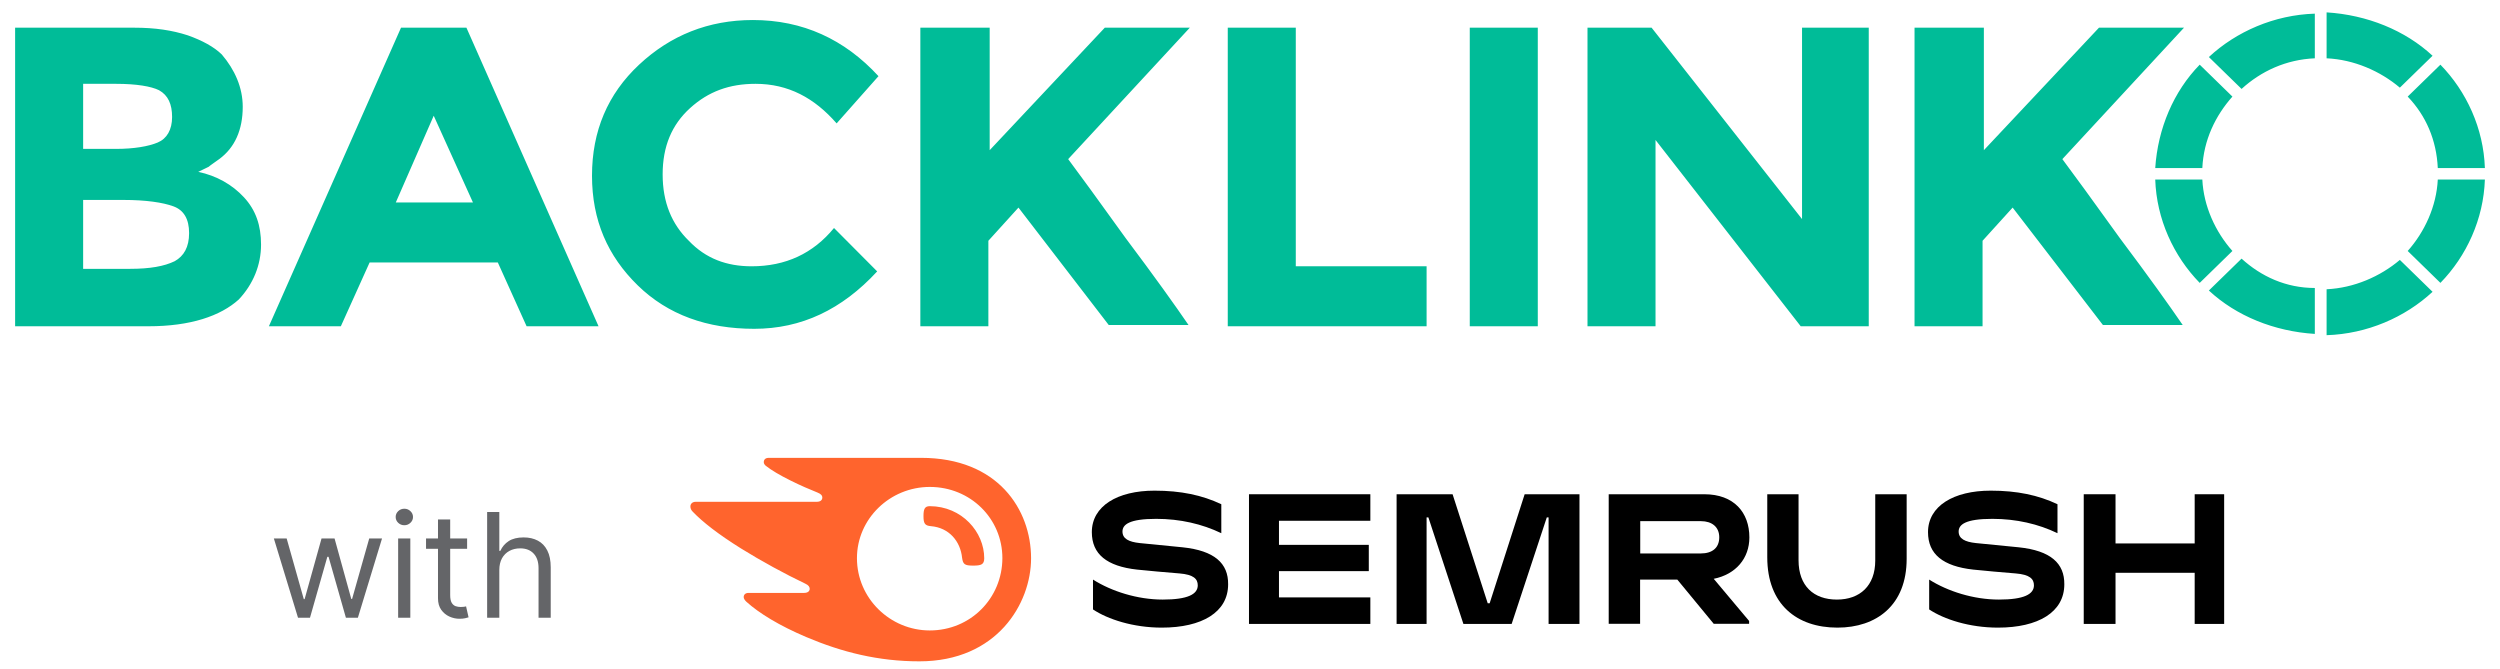
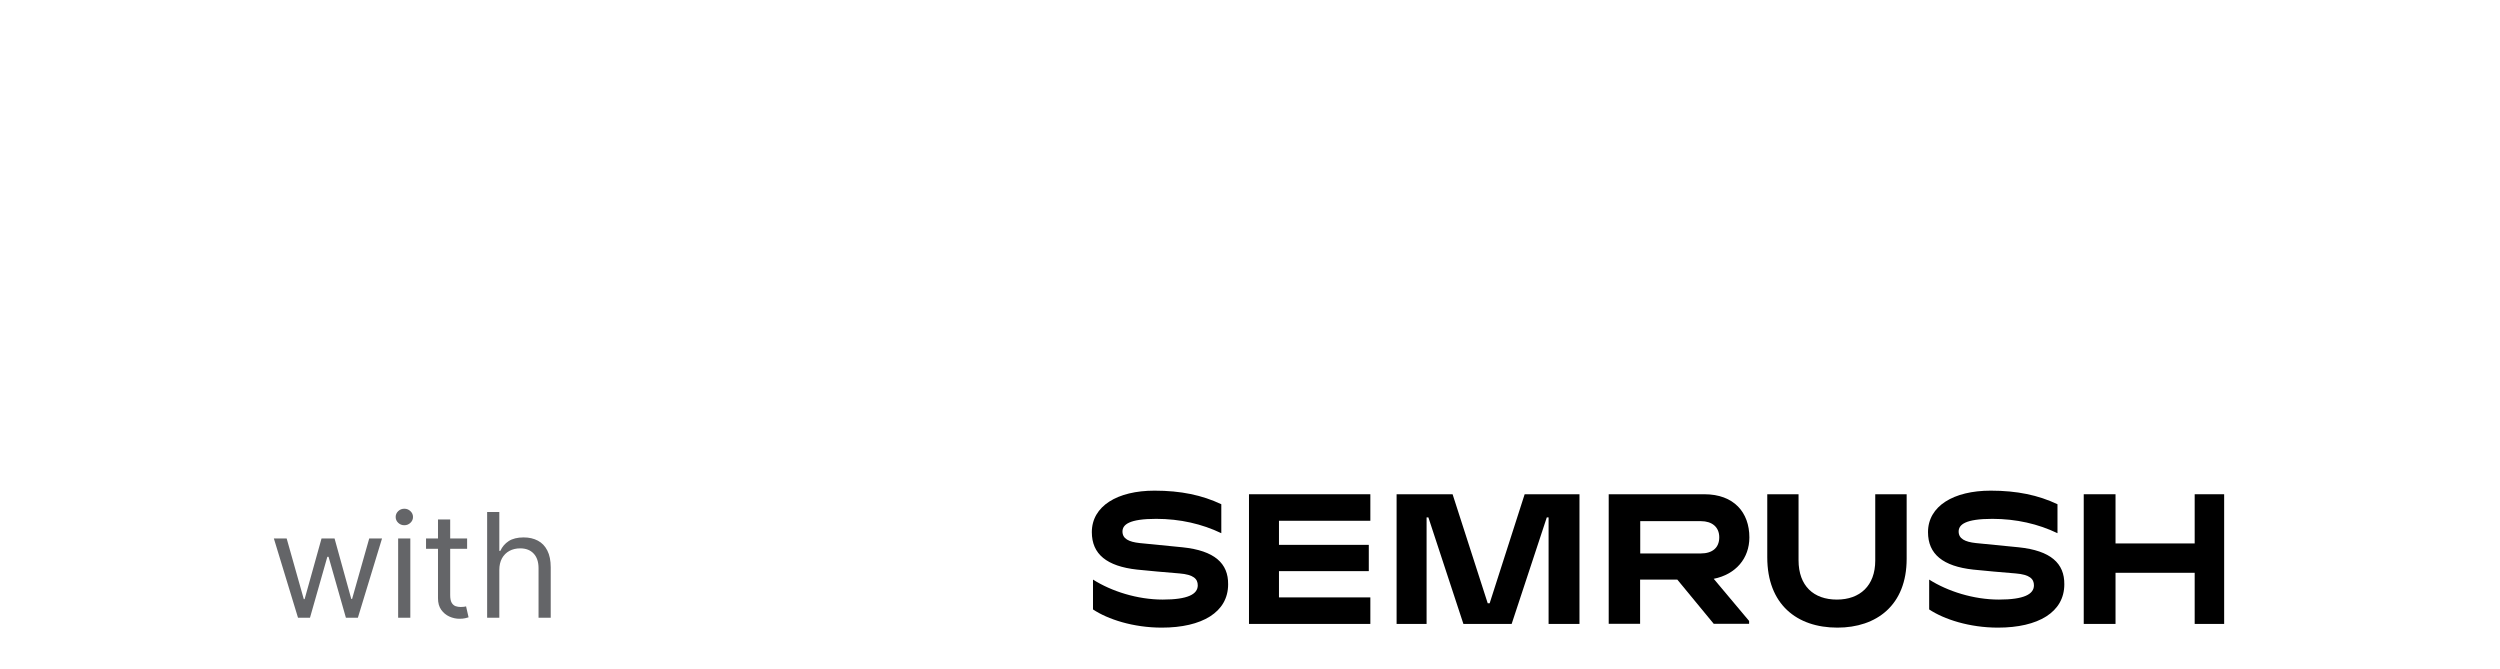
<svg xmlns="http://www.w3.org/2000/svg" width="172" height="46" viewBox="0 0 172 46" fill="none">
  <g clip-path="url(#clip0_6210_525)">
-     <path d="M10.22 22.447H1.04V1.905H9.23C10.67 1.905 11.84 2.08 12.92 2.431C13.91 2.782 14.72 3.221 15.26 3.748C16.16 4.802 16.7 6.031 16.7 7.347C16.7 8.927 16.16 10.156 15.08 10.947C14.72 11.21 14.45 11.386 14.36 11.473L13.64 11.824C14.9 12.088 15.98 12.702 16.79 13.58C17.6 14.458 17.96 15.511 17.96 16.828C17.96 18.233 17.42 19.55 16.43 20.603C15.17 21.744 13.1 22.447 10.22 22.447ZM5.72 10.244H7.97C9.23 10.244 10.22 10.069 10.85 9.805C11.48 9.542 11.84 8.927 11.84 8.05C11.84 7.172 11.57 6.557 10.94 6.206C10.4 5.943 9.41 5.767 7.97 5.767H5.72V10.244ZM5.72 18.496H8.96C10.31 18.496 11.3 18.321 12.02 17.97C12.65 17.618 13.01 17.004 13.01 16.038C13.01 15.072 12.65 14.458 11.93 14.195C11.21 13.931 10.04 13.756 8.51 13.756H5.72V18.496ZM36.23 22.447L34.25 18.057H25.43L23.45 22.447H18.5L27.59 1.905H32.09L41.18 22.447H36.23ZM29.84 7.962L27.23 13.931H32.54L29.84 7.962ZM51.71 18.321C54.05 18.321 55.94 17.443 57.38 15.687L60.35 18.672C57.92 21.305 55.13 22.622 51.89 22.622C48.65 22.622 45.95 21.657 43.88 19.637C41.81 17.618 40.73 15.16 40.73 12.088C40.73 9.015 41.81 6.469 43.97 4.45C46.13 2.431 48.74 1.378 51.8 1.378C55.22 1.378 58.1 2.695 60.44 5.24L57.56 8.489C56.03 6.733 54.23 5.767 51.98 5.767C50.18 5.767 48.74 6.294 47.48 7.435C46.22 8.576 45.59 10.069 45.59 12C45.59 13.931 46.22 15.424 47.39 16.565C48.56 17.794 50 18.321 51.71 18.321ZM63.41 1.905H68.09V10.332L76.01 1.905H81.86L73.49 10.947C74.21 11.912 75.56 13.756 77.45 16.389C79.43 19.023 80.87 21.042 81.77 22.359H76.28L70.07 14.282L68 16.565V22.447H63.32V1.905H63.41ZM84.47 22.447V1.905H89.15V18.321H98.15V22.447H84.47ZM101.12 1.905H105.8V22.447H101.12V1.905ZM123.89 1.905H128.57V22.447H123.89L113.9 9.63V22.447H109.22V1.905H113.63L123.98 15.072V1.905H123.89ZM131.81 1.905H136.49V10.332L144.41 1.905H150.26L141.89 10.947C142.61 11.912 143.96 13.756 145.85 16.389C147.83 19.023 149.27 21.042 150.17 22.359H144.68L138.47 14.282L136.4 16.565V22.447H131.72V1.905H131.81ZM167.72 11.561H170.96C170.87 8.84 169.7 6.294 167.9 4.45L165.65 6.645C166.91 7.962 167.63 9.63 167.72 11.561ZM160.07 19.901V23.061C162.86 22.973 165.47 21.832 167.36 20.076L165.11 17.882C163.76 19.023 161.96 19.813 160.07 19.901ZM159.26 4.011V0.939C156.47 1.027 153.86 2.168 151.97 3.924L154.22 6.118C155.57 4.889 157.28 4.099 159.26 4.011ZM154.22 17.794L151.97 19.988C153.86 21.744 156.47 22.798 159.26 22.973V19.813C157.28 19.813 155.57 19.023 154.22 17.794ZM153.59 6.645L151.34 4.45C149.54 6.294 148.46 8.84 148.28 11.561H151.52C151.61 9.63 152.42 7.962 153.59 6.645ZM151.52 12.351H148.28C148.37 15.072 149.54 17.618 151.34 19.462L153.59 17.267C152.42 15.95 151.61 14.195 151.52 12.351ZM167.72 12.351C167.63 14.195 166.82 15.95 165.65 17.267L167.9 19.462C169.7 17.618 170.87 15.072 170.96 12.351H167.72ZM165.11 6.031L167.36 3.836C165.47 2.08 162.86 1.027 160.07 0.851V4.011C161.96 4.099 163.76 4.889 165.11 6.031Z" fill="#00BC98" />
-   </g>
+     </g>
  <path d="M20.503 42.5L18.841 37.045H19.722L20.901 41.222H20.957L22.122 37.045H23.017L24.168 41.207H24.224L25.403 37.045H26.284L24.622 42.5H23.798L22.605 38.31H22.52L21.327 42.5H20.503ZM27.392 42.5V37.045H28.23V42.5H27.392ZM27.818 36.136C27.655 36.136 27.514 36.081 27.396 35.969C27.28 35.858 27.222 35.724 27.222 35.568C27.222 35.412 27.28 35.278 27.396 35.167C27.514 35.056 27.655 35 27.818 35C27.982 35 28.121 35.056 28.237 35.167C28.356 35.278 28.415 35.412 28.415 35.568C28.415 35.724 28.356 35.858 28.237 35.969C28.121 36.081 27.982 36.136 27.818 36.136ZM32.137 37.045V37.756H29.311V37.045H32.137ZM30.134 35.739H30.973V40.938C30.973 41.174 31.007 41.352 31.076 41.47C31.146 41.586 31.236 41.664 31.345 41.705C31.457 41.742 31.574 41.761 31.697 41.761C31.789 41.761 31.865 41.757 31.924 41.747C31.983 41.735 32.031 41.726 32.066 41.719L32.237 42.472C32.18 42.493 32.101 42.514 31.999 42.535C31.897 42.559 31.768 42.571 31.612 42.571C31.375 42.571 31.143 42.52 30.916 42.418C30.691 42.316 30.504 42.161 30.355 41.953C30.208 41.745 30.134 41.482 30.134 41.165V35.739ZM34.353 39.219V42.5H33.515V35.227H34.353V37.898H34.424C34.552 37.616 34.744 37.392 34.999 37.227C35.258 37.059 35.601 36.974 36.029 36.974C36.401 36.974 36.727 37.049 37.006 37.198C37.285 37.345 37.502 37.571 37.656 37.876C37.812 38.179 37.89 38.565 37.89 39.034V42.5H37.052V39.091C37.052 38.658 36.94 38.323 36.715 38.086C36.492 37.847 36.183 37.727 35.788 37.727C35.513 37.727 35.267 37.785 35.049 37.901C34.834 38.017 34.663 38.187 34.538 38.409C34.415 38.632 34.353 38.901 34.353 39.219Z" fill="#646568" />
  <g clip-path="url(#clip1_6210_525)">
    <path d="M120.357 36.975C120.357 35.256 119.294 34.004 117.258 34.004H110.679V42.917H112.839V39.875H115.398L117.904 42.917H120.339V42.723L117.904 39.822C119.436 39.514 120.357 38.403 120.357 36.975ZM117.019 38.077H112.848V35.855H117.019C117.789 35.855 118.285 36.261 118.285 36.966C118.285 37.689 117.807 38.077 117.019 38.077Z" fill="black" />
    <path d="M153.022 34.004H150.994V37.389H145.548V34.004H143.361V42.926H145.548V39.408H150.994V42.926H153.022V34.004Z" fill="black" />
    <path d="M104.896 34.004L102.488 41.506H102.355L99.938 34.004H96.086V42.926H98.149V35.599H98.273L100.682 42.926H104.002L106.419 35.599H106.543V42.926H108.668V34.004H104.896Z" fill="black" />
    <path d="M81.361 37.654C80.599 37.574 79.174 37.442 78.412 37.363C77.659 37.283 77.226 37.063 77.226 36.569C77.226 36.093 77.686 35.697 79.546 35.697C81.192 35.697 82.707 36.049 84.026 36.684V34.691C82.707 34.066 81.246 33.757 79.43 33.757C76.88 33.757 75.118 34.815 75.118 36.613C75.118 38.13 76.154 38.958 78.226 39.188C78.979 39.267 80.254 39.382 81.148 39.452C82.122 39.532 82.406 39.831 82.406 40.272C82.406 40.88 81.724 41.251 79.997 41.251C78.244 41.251 76.464 40.678 75.198 39.875V41.929C76.216 42.608 77.969 43.181 79.926 43.181C82.707 43.181 84.495 42.115 84.495 40.202C84.513 38.756 83.557 37.883 81.361 37.654Z" fill="black" />
    <path d="M85.93 34.004V42.926H94.28V41.101H87.993V39.294H94.173V37.486H87.993V35.829H94.28V34.004H85.93Z" fill="black" />
    <path d="M138.89 37.654C138.129 37.574 136.703 37.442 135.941 37.363C135.189 37.283 134.755 37.063 134.755 36.569C134.755 36.093 135.215 35.697 137.075 35.697C138.722 35.697 140.236 36.049 141.555 36.684V34.691C140.236 34.066 138.775 33.757 136.96 33.757C134.41 33.757 132.647 34.815 132.647 36.613C132.647 38.13 133.683 38.959 135.755 39.188C136.508 39.267 137.783 39.382 138.677 39.452C139.652 39.532 139.935 39.831 139.935 40.272C139.935 40.88 139.253 41.251 137.526 41.251C135.773 41.251 133.993 40.678 132.727 39.875V41.929C133.745 42.608 135.499 43.181 137.456 43.181C140.236 43.181 142.025 42.115 142.025 40.202C142.042 38.756 141.086 37.883 138.89 37.654Z" fill="black" />
    <path d="M129.017 34.004V38.571C129.017 40.298 127.963 41.251 126.378 41.251C124.784 41.251 123.74 40.316 123.74 38.544V34.004H121.588V38.341C121.588 41.577 123.616 43.181 126.414 43.181C129.097 43.181 131.178 41.647 131.178 38.447V34.004H129.017Z" fill="black" />
-     <path d="M67.715 38.412C67.715 38.844 67.494 38.914 66.945 38.914C66.361 38.914 66.254 38.817 66.192 38.377C66.077 37.257 65.316 36.305 64.04 36.199C63.633 36.164 63.536 36.014 63.536 35.511C63.536 35.044 63.607 34.824 63.97 34.824C66.183 34.833 67.715 36.605 67.715 38.412ZM70.938 38.412C70.938 35.053 68.654 31.5 63.376 31.5H52.892C52.68 31.5 52.547 31.606 52.547 31.8C52.547 31.905 52.627 32.002 52.698 32.055C53.078 32.355 53.645 32.69 54.389 33.06C55.115 33.422 55.682 33.66 56.248 33.889C56.487 33.986 56.576 34.092 56.576 34.224C56.576 34.409 56.443 34.524 56.186 34.524H47.863C47.615 34.524 47.5 34.683 47.5 34.841C47.5 34.974 47.544 35.088 47.659 35.203C48.332 35.908 49.413 36.754 50.98 37.733C52.352 38.588 54.053 39.514 55.407 40.157C55.637 40.263 55.708 40.387 55.708 40.519C55.699 40.669 55.584 40.792 55.319 40.792H51.502C51.29 40.792 51.166 40.907 51.166 41.083C51.166 41.18 51.245 41.303 51.352 41.401C52.219 42.185 53.61 43.04 55.46 43.825C57.931 44.874 60.437 45.5 63.252 45.5C68.592 45.5 70.938 41.524 70.938 38.412ZM63.97 43.375C61.242 43.375 58.958 41.163 58.958 38.403C58.958 35.688 61.234 33.501 63.97 33.501C66.768 33.501 68.964 35.679 68.964 38.403C68.955 41.163 66.768 43.375 63.97 43.375Z" fill="#FF642D" />
  </g>
  <defs>
    <clipPath id="clip0_6210_525">
-       <rect width="171" height="23" fill="white" transform="translate(0.5 0.5)" />
-     </clipPath>
+       </clipPath>
    <clipPath id="clip1_6210_525">
      <rect width="106" height="14" fill="white" transform="translate(47.5 31.5)" />
    </clipPath>
  </defs>
</svg>